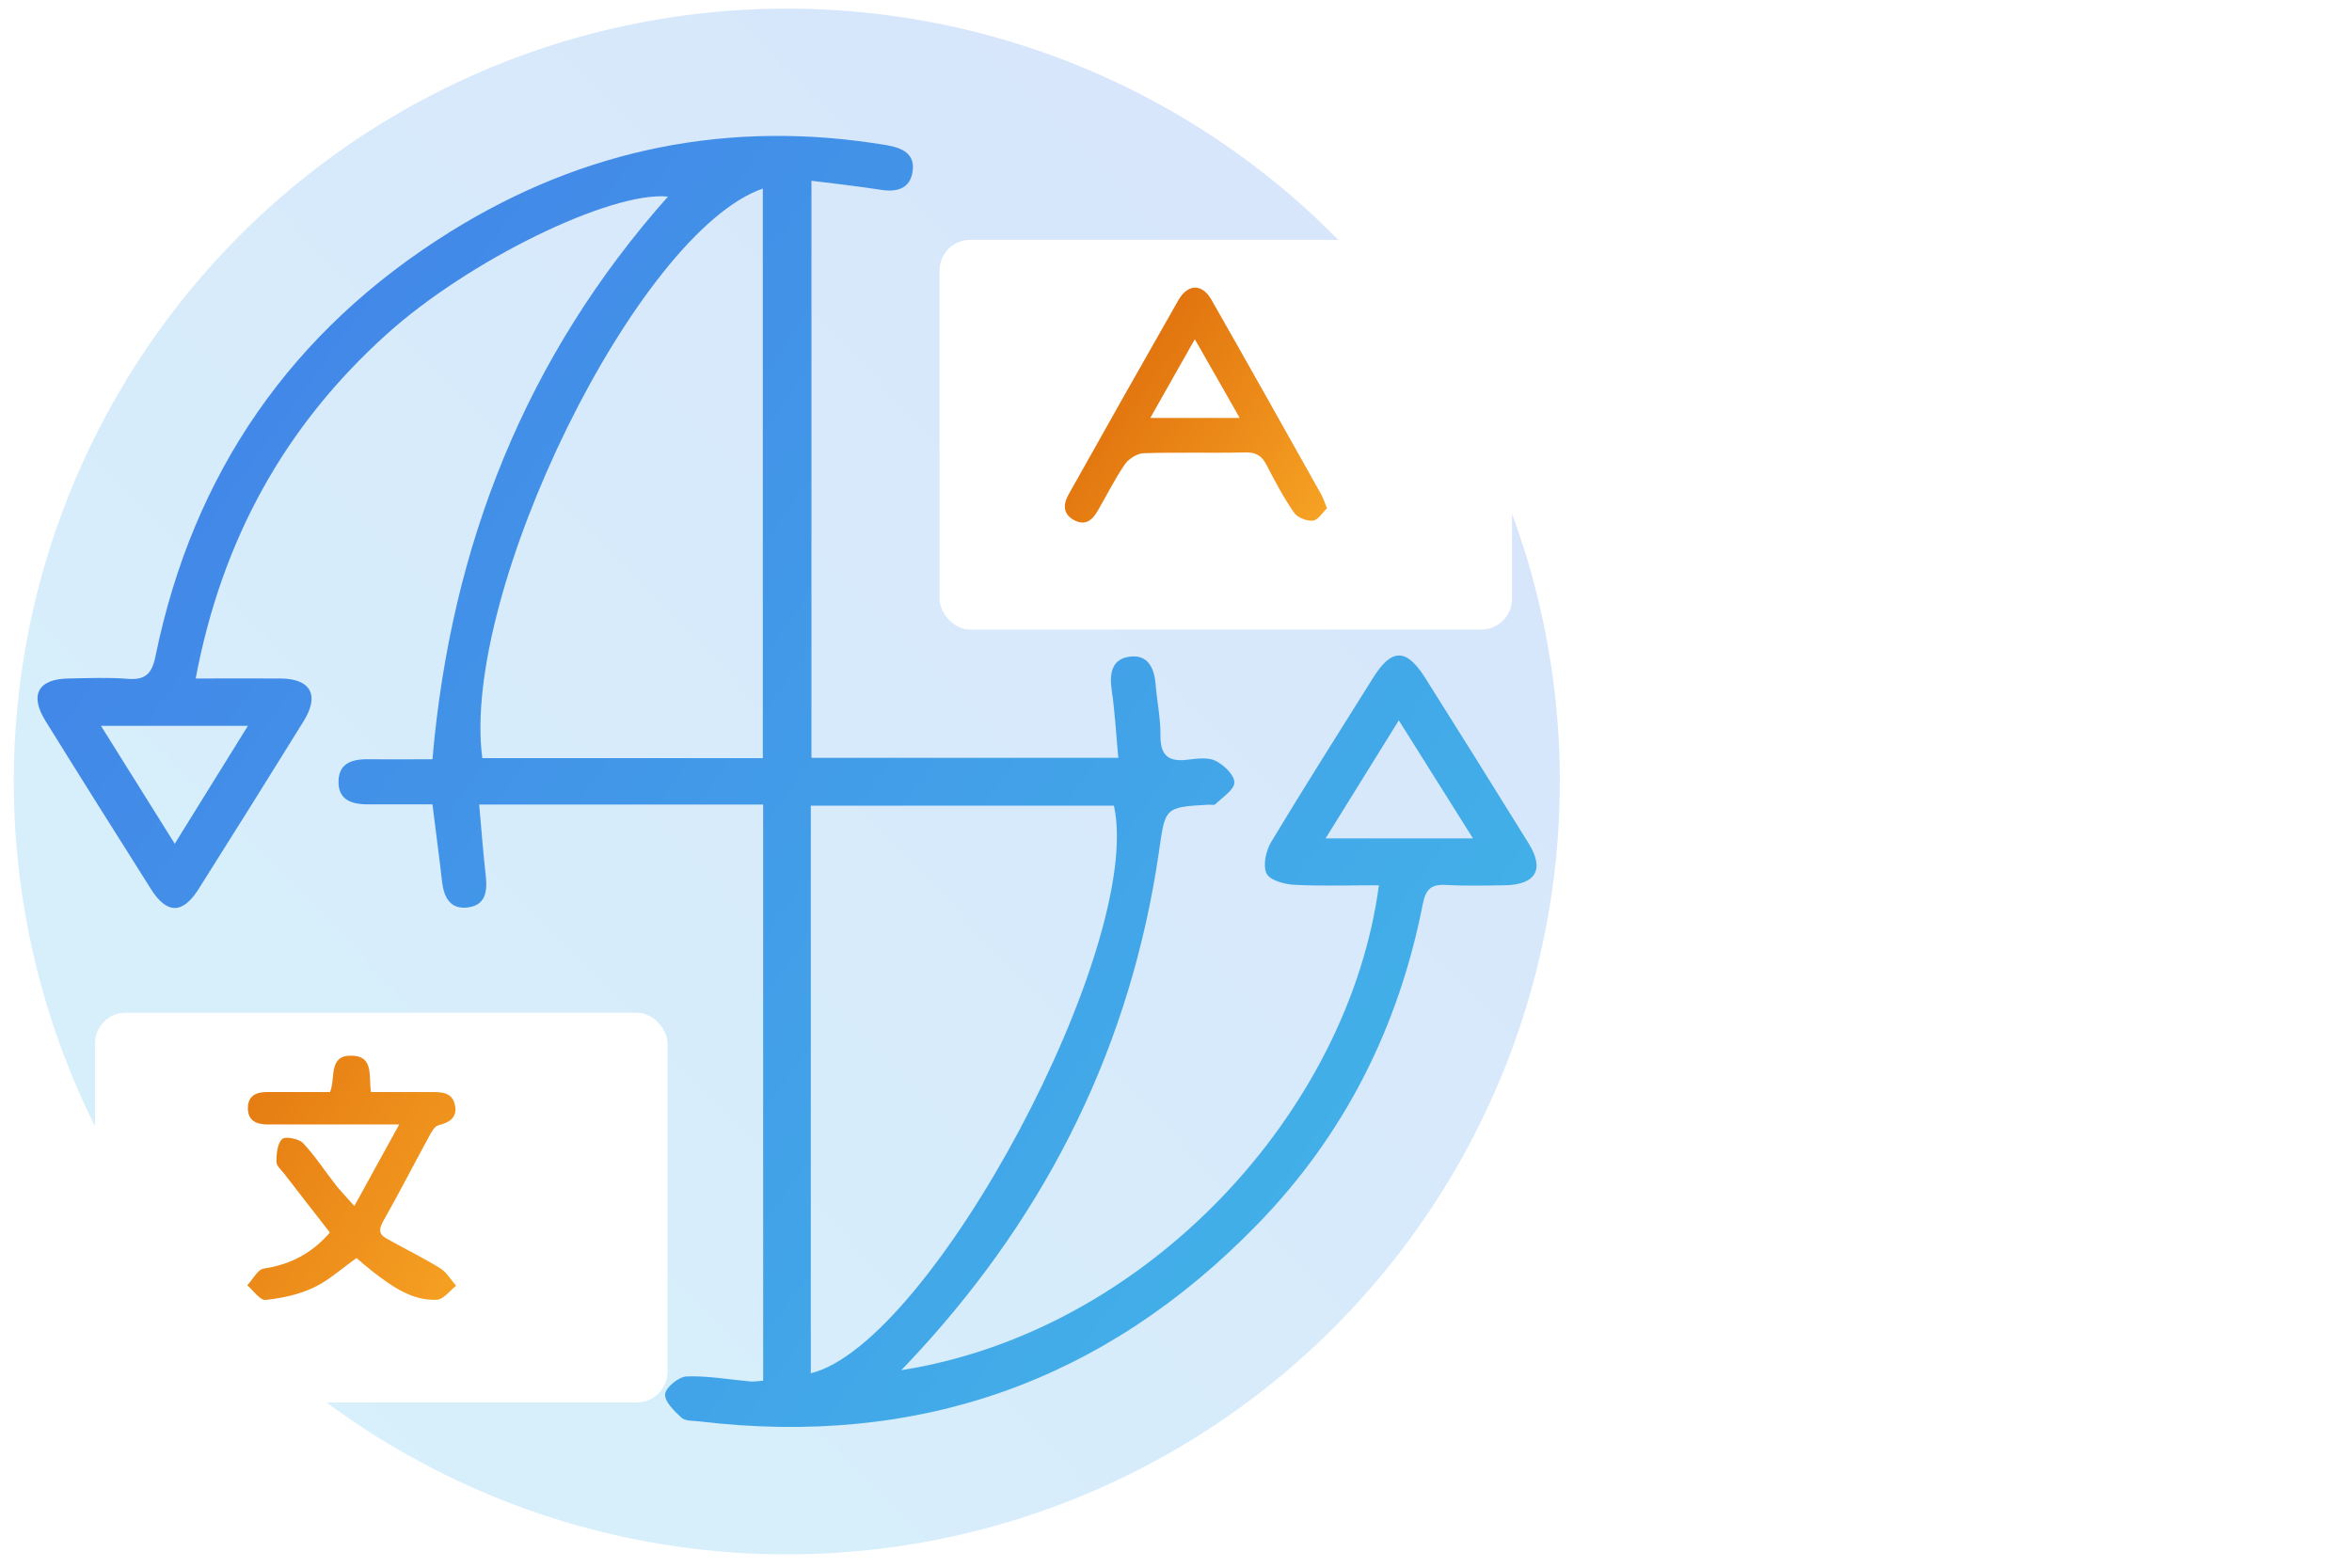
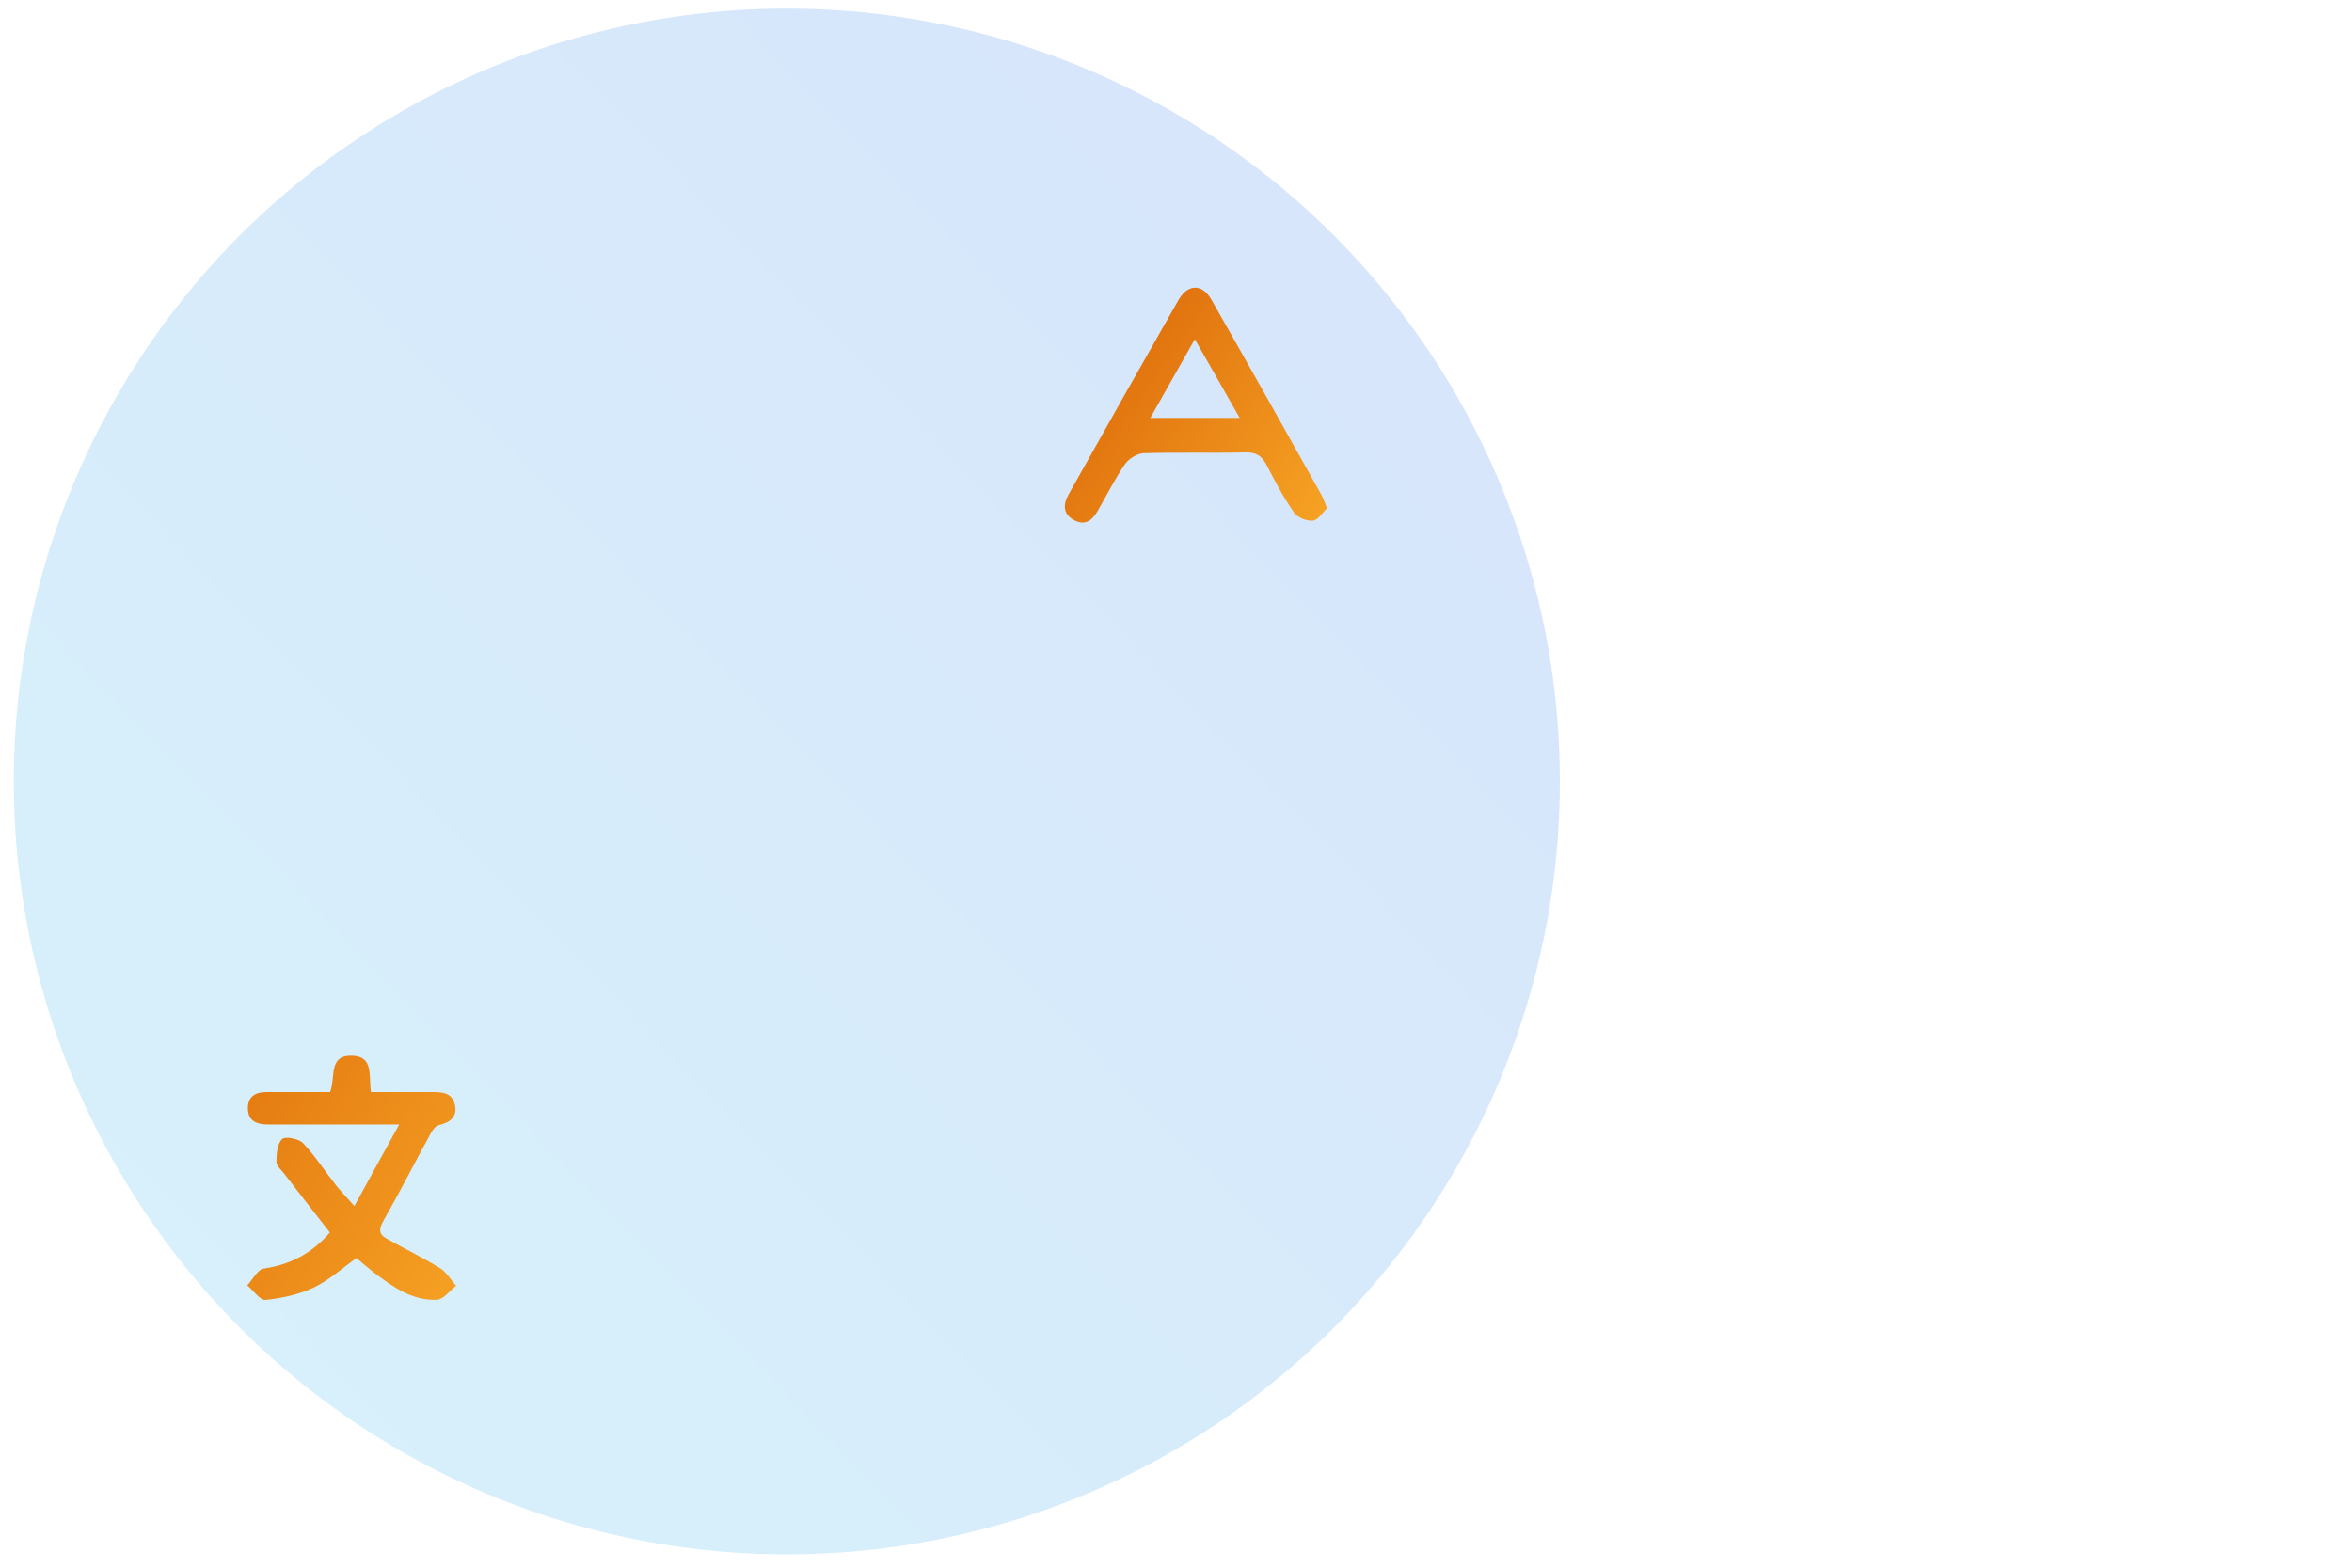
<svg xmlns="http://www.w3.org/2000/svg" xmlns:xlink="http://www.w3.org/1999/xlink" id="Layer_1" data-name="Layer 1" viewBox="0 0 150 100">
  <defs>
    <style>
      .cls-1 {
        fill: url(#linear-gradient);
        opacity: .16;
      }

      .cls-2 {
        fill: url(#linear-gradient-3);
      }

      .cls-3 {
        fill: url(#linear-gradient-4);
      }

      .cls-4 {
        fill: url(#linear-gradient-2);
      }

      .cls-5 {
        filter: url(#drop-shadow-1);
      }

      .cls-5, .cls-6 {
        fill: #fff;
      }

      .cls-6 {
        filter: url(#drop-shadow-2);
      }
    </style>
    <linearGradient id="linear-gradient" x1="14.75" y1="84.13" x2="85.62" y2="15.58" gradientUnits="userSpaceOnUse">
      <stop offset="0" stop-color="#05a1e8" />
      <stop offset="1" stop-color="#0562e8" />
    </linearGradient>
    <linearGradient id="linear-gradient-2" x1="-8.47" y1="7.62" x2="116.56" y2="97.46" gradientUnits="userSpaceOnUse">
      <stop offset="0" stop-color="#4279e8" />
      <stop offset="1" stop-color="#42c2e8" />
    </linearGradient>
    <filter id="drop-shadow-1" filterUnits="userSpaceOnUse">
      <feOffset dx="1.9" dy="1.9" />
      <feGaussianBlur result="blur" stdDeviation="5.7" />
      <feFlood flood-color="#537ebc" flood-opacity=".3" />
      <feComposite in2="blur" operator="in" />
      <feComposite in="SourceGraphic" />
    </filter>
    <filter id="drop-shadow-2" filterUnits="userSpaceOnUse">
      <feOffset dx="1.9" dy="1.9" />
      <feGaussianBlur result="blur-2" stdDeviation="5.7" />
      <feFlood flood-color="#537ebc" flood-opacity=".3" />
      <feComposite in2="blur-2" operator="in" />
      <feComposite in="SourceGraphic" />
    </filter>
    <linearGradient id="linear-gradient-3" x1="62.25" y1="18.56" x2="89.42" y2="37.66" gradientUnits="userSpaceOnUse">
      <stop offset="0" stop-color="#d35400" />
      <stop offset="1" stop-color="#ffb62d" />
    </linearGradient>
    <linearGradient id="linear-gradient-4" x1="-2.2" y1="60.7" x2="39.36" y2="86.88" xlink:href="#linear-gradient-3" />
  </defs>
  <circle class="cls-1" cx="50.18" cy="49.85" r="49.3" />
-   <path class="cls-4" d="M48.66,51.32H30.56c.15,1.61,.25,3.08,.42,4.54,.11,1,0,1.9-1.19,2.03-1.06,.11-1.47-.63-1.59-1.6-.18-1.59-.4-3.18-.62-4.98-1.32,0-2.66-.01-3.99,0-1.06,.01-2.02-.2-2-1.47,.02-1.27,1.02-1.43,2.05-1.41,1.29,.02,2.59,0,3.94,0,1.18-13.66,5.95-25.68,15.02-35.89-3.62-.36-12.7,4.05-17.94,8.78-6.51,5.86-10.52,13.13-12.18,21.96,1.93,0,3.67-.01,5.42,0,1.93,.02,2.49,1.07,1.46,2.73-2.22,3.58-4.45,7.15-6.7,10.71-1.02,1.61-2.03,1.59-3.04-.02-2.25-3.56-4.49-7.12-6.71-10.7-1.04-1.67-.49-2.69,1.46-2.72,1.25-.02,2.51-.08,3.76,.02,1.12,.09,1.55-.3,1.78-1.41,2.39-11.72,8.69-20.81,18.81-27.11,8.53-5.31,17.85-7.19,27.82-5.52,.99,.17,1.84,.54,1.66,1.69-.17,1.12-1.04,1.32-2.07,1.15-1.42-.22-2.84-.38-4.38-.57V48.34h19.57c-.14-1.47-.21-2.9-.42-4.31-.16-1.1,.01-2.03,1.21-2.15,1.11-.12,1.51,.75,1.59,1.77,.09,1.1,.32,2.19,.31,3.29-.01,1.28,.54,1.67,1.73,1.52,.59-.07,1.29-.17,1.78,.07,.53,.26,1.21,.91,1.2,1.38,0,.47-.76,.95-1.21,1.39-.08,.08-.29,.02-.44,.03-2.83,.16-2.75,.18-3.16,3.02-1.78,12.22-6.99,22.8-15.32,31.87-.33,.36-.66,.71-1.11,1.18,15.68-2.46,28.54-16.5,30.46-30.93-1.81,0-3.6,.06-5.39-.03-.63-.03-1.58-.29-1.78-.73-.24-.53-.03-1.46,.31-2.02,2.12-3.52,4.32-6.99,6.5-10.47,1.17-1.87,2.11-1.88,3.3,0,2.22,3.52,4.42,7.05,6.61,10.58,1.03,1.66,.46,2.64-1.53,2.67-1.25,.02-2.51,.05-3.76-.02-.93-.05-1.27,.27-1.46,1.21-1.53,7.82-4.97,14.7-10.53,20.42-9.76,10.06-21.66,14.25-35.59,12.59-.4-.05-.91-.01-1.16-.24-.46-.42-1.1-1.04-1.04-1.51,.05-.44,.88-1.11,1.38-1.12,1.34-.05,2.69,.2,4.04,.32,.24,.02,.48-.02,.83-.05V51.32Zm3.05,.07v36.21c7.72-1.9,21.29-27.36,19.33-36.21h-19.33Zm-3.06-3.03V12.03c-7.99,2.75-19.3,25.77-17.89,36.33h17.89Zm-37.51,5.47c1.66-2.68,3.13-5.05,4.67-7.53H6.44c1.6,2.55,3.06,4.9,4.71,7.53Zm78.07-7.88c-1.65,2.65-3.12,5.02-4.67,7.53h9.4c-1.6-2.55-3.08-4.9-4.73-7.53Z" />
-   <rect class="cls-5" x="4.16" y="62.7" width="36.51" height="24.86" rx="1.96" ry="1.96" />
-   <rect class="cls-6" x="58.02" y="13.4" width="36.51" height="24.86" rx="1.96" ry="1.96" />
  <path class="cls-2" d="M84.63,32.42c-.28,.26-.56,.75-.89,.79-.39,.04-1-.19-1.21-.51-.67-.96-1.22-2.01-1.76-3.05-.3-.57-.66-.81-1.34-.79-2.16,.05-4.33-.02-6.49,.05-.42,.01-.96,.36-1.21,.72-.64,.94-1.15,1.97-1.72,2.95-.33,.58-.78,.98-1.49,.61-.74-.39-.73-1.01-.37-1.65,2.32-4.14,4.65-8.27,7-12.39,.61-1.06,1.52-1.07,2.11-.03,2.35,4.12,4.67,8.26,6.99,12.4,.13,.23,.21,.48,.38,.9Zm-11.27-5.76h5.7c-.97-1.71-1.86-3.28-2.86-5.02-1.01,1.78-1.87,3.31-2.84,5.02Z" />
  <path class="cls-3" d="M21.03,78.61c-1.01-1.29-1.96-2.52-2.91-3.75-.19-.24-.5-.5-.49-.75,0-.5,.05-1.15,.36-1.45,.19-.19,1.07-.03,1.34,.26,.78,.83,1.4,1.8,2.11,2.7,.3,.38,.65,.73,1.16,1.31,.96-1.74,1.83-3.34,2.86-5.2-2.43,0-4.53,0-6.64,0-.57,0-1.14,0-1.72,0-.75,0-1.31-.24-1.29-1.08,.02-.78,.56-1,1.26-.99,1.33,0,2.66,0,3.98,0,.37-.92-.13-2.36,1.39-2.32,1.42,.03,1.06,1.31,1.22,2.32,1.28,0,2.53,0,3.78,0,.67,0,1.38-.02,1.57,.8,.18,.8-.31,1.14-1.05,1.32-.25,.06-.46,.46-.61,.74-.97,1.77-1.88,3.57-2.88,5.32-.28,.5-.36,.85,.14,1.14,1.14,.65,2.33,1.22,3.45,1.91,.42,.26,.69,.74,1.03,1.13-.41,.31-.8,.87-1.22,.89-1.62,.07-2.87-.86-4.09-1.79-.36-.28-.7-.58-1.04-.87-.94,.66-1.77,1.43-2.75,1.89-.94,.44-2.01,.67-3.05,.78-.35,.04-.78-.6-1.17-.93,.35-.37,.66-1.01,1.05-1.07,1.7-.25,3.08-.98,4.22-2.3Z" />
</svg>